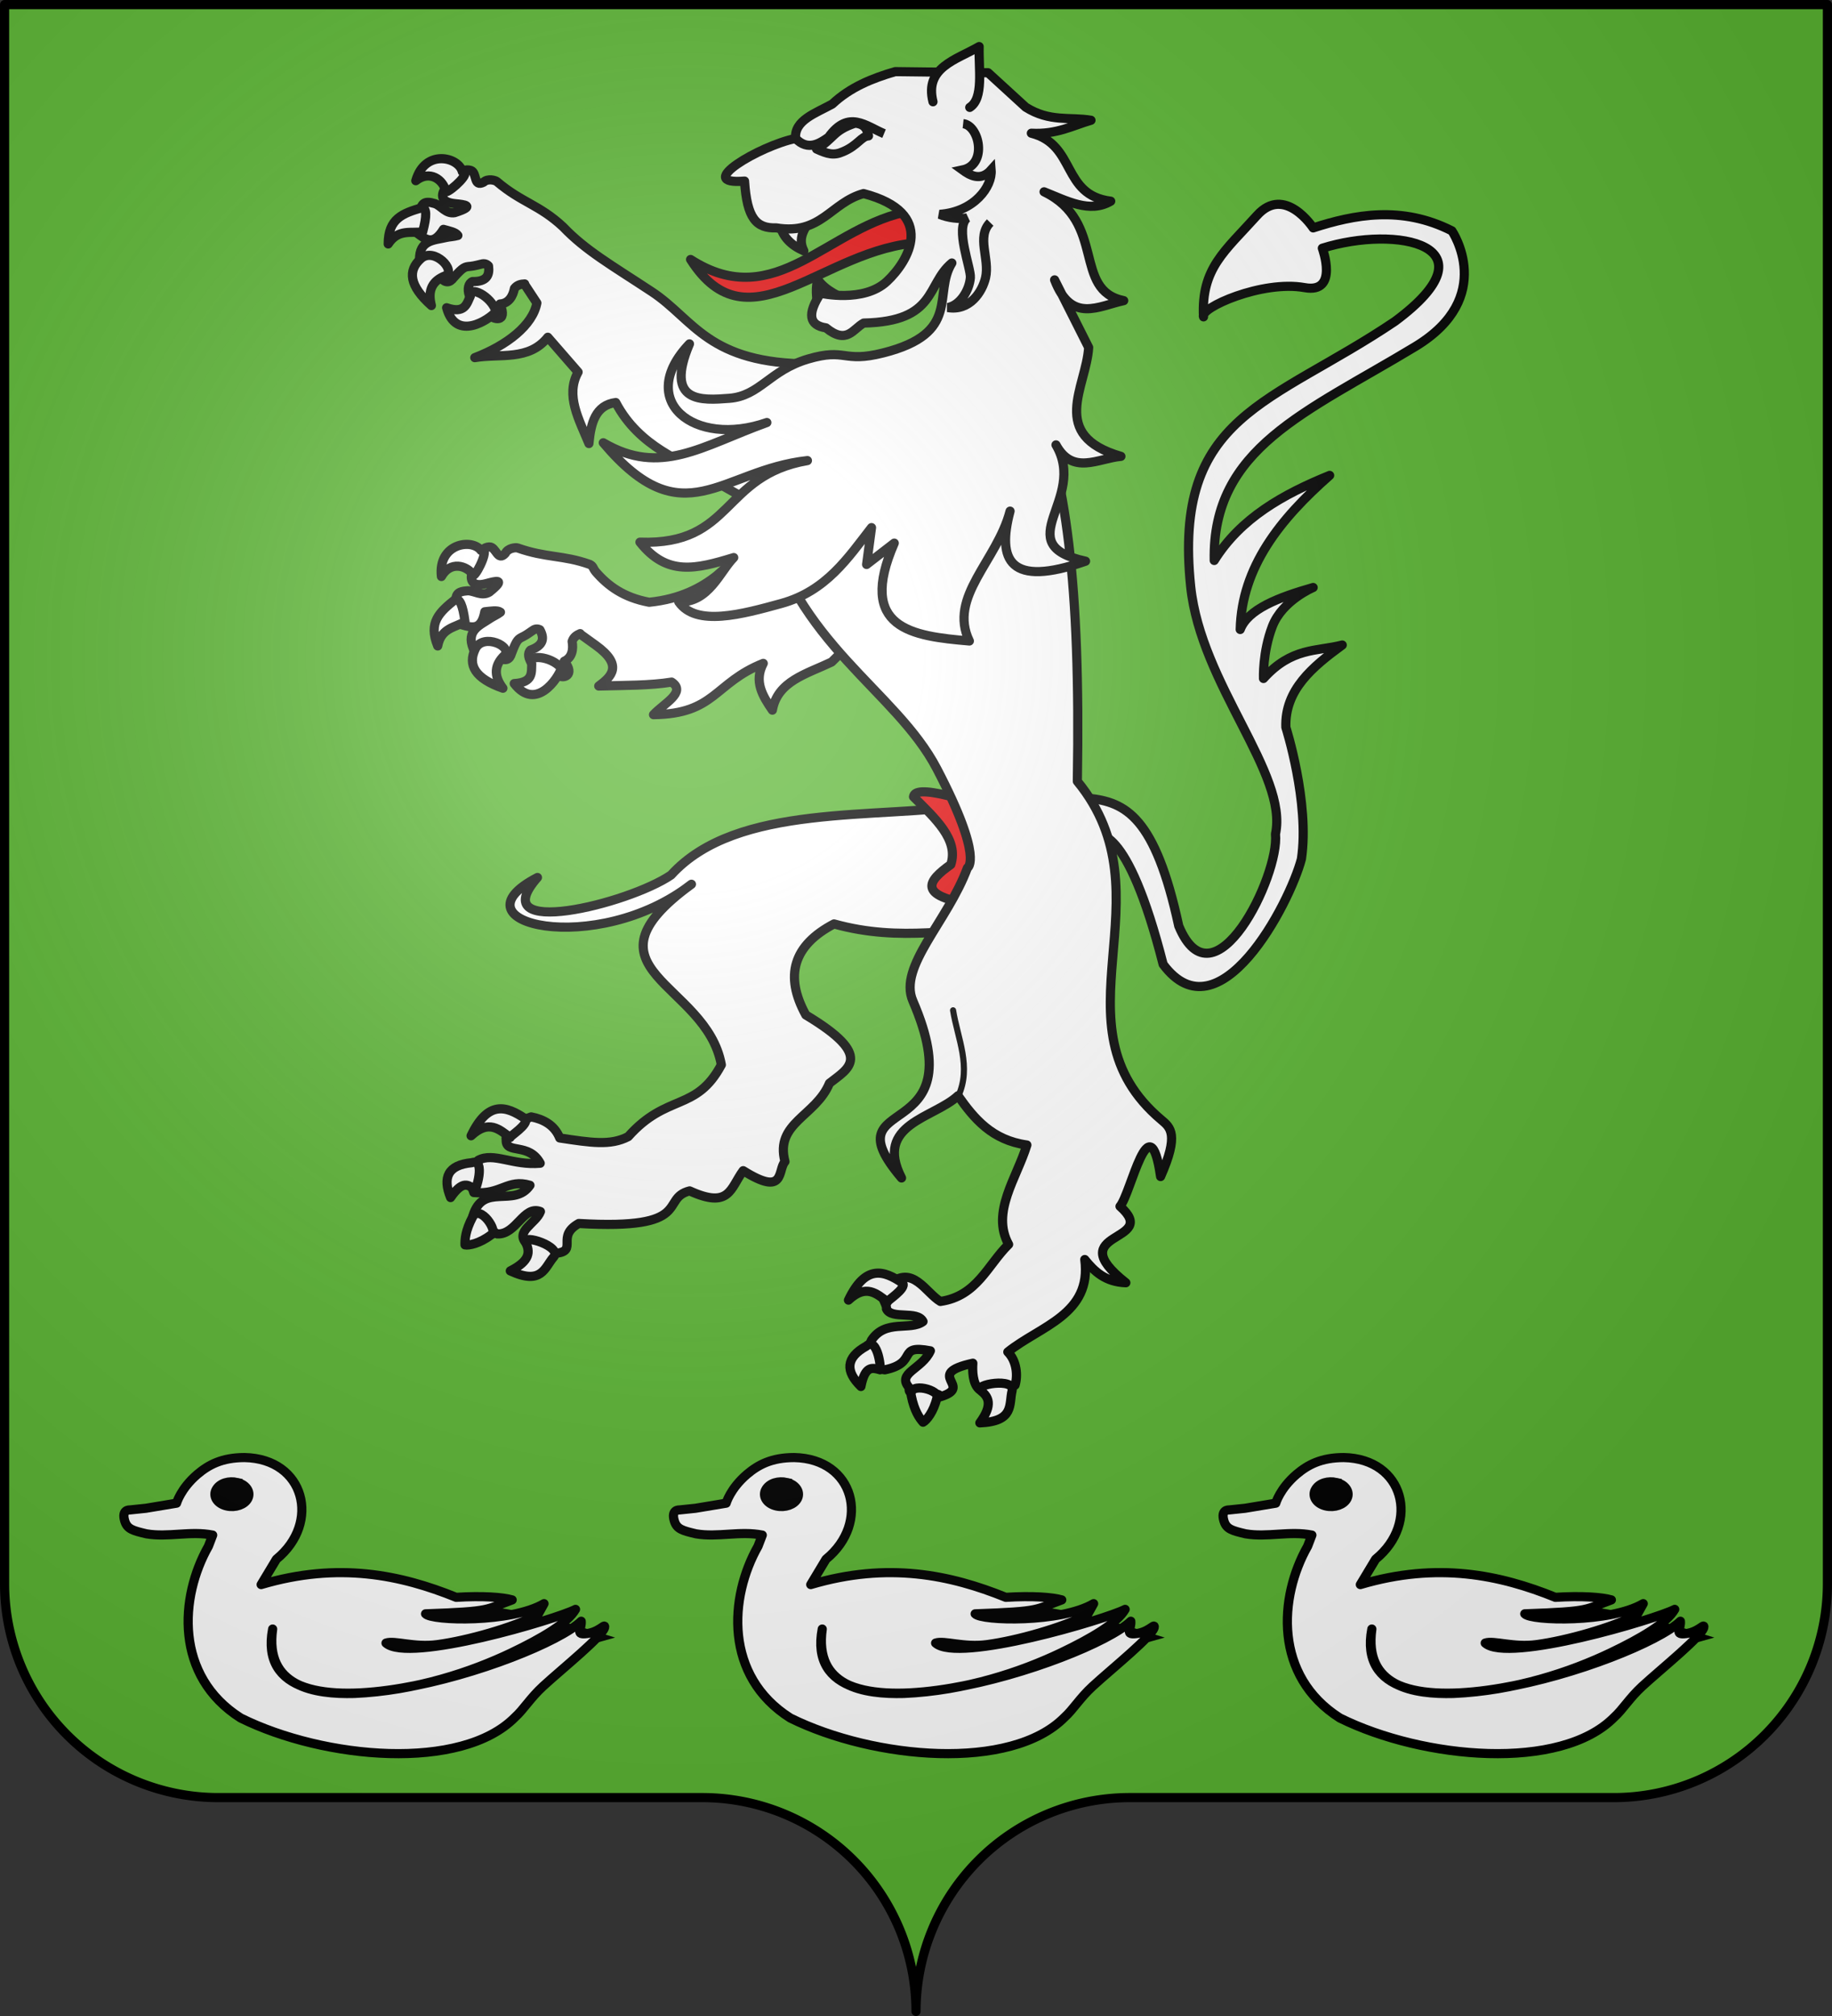
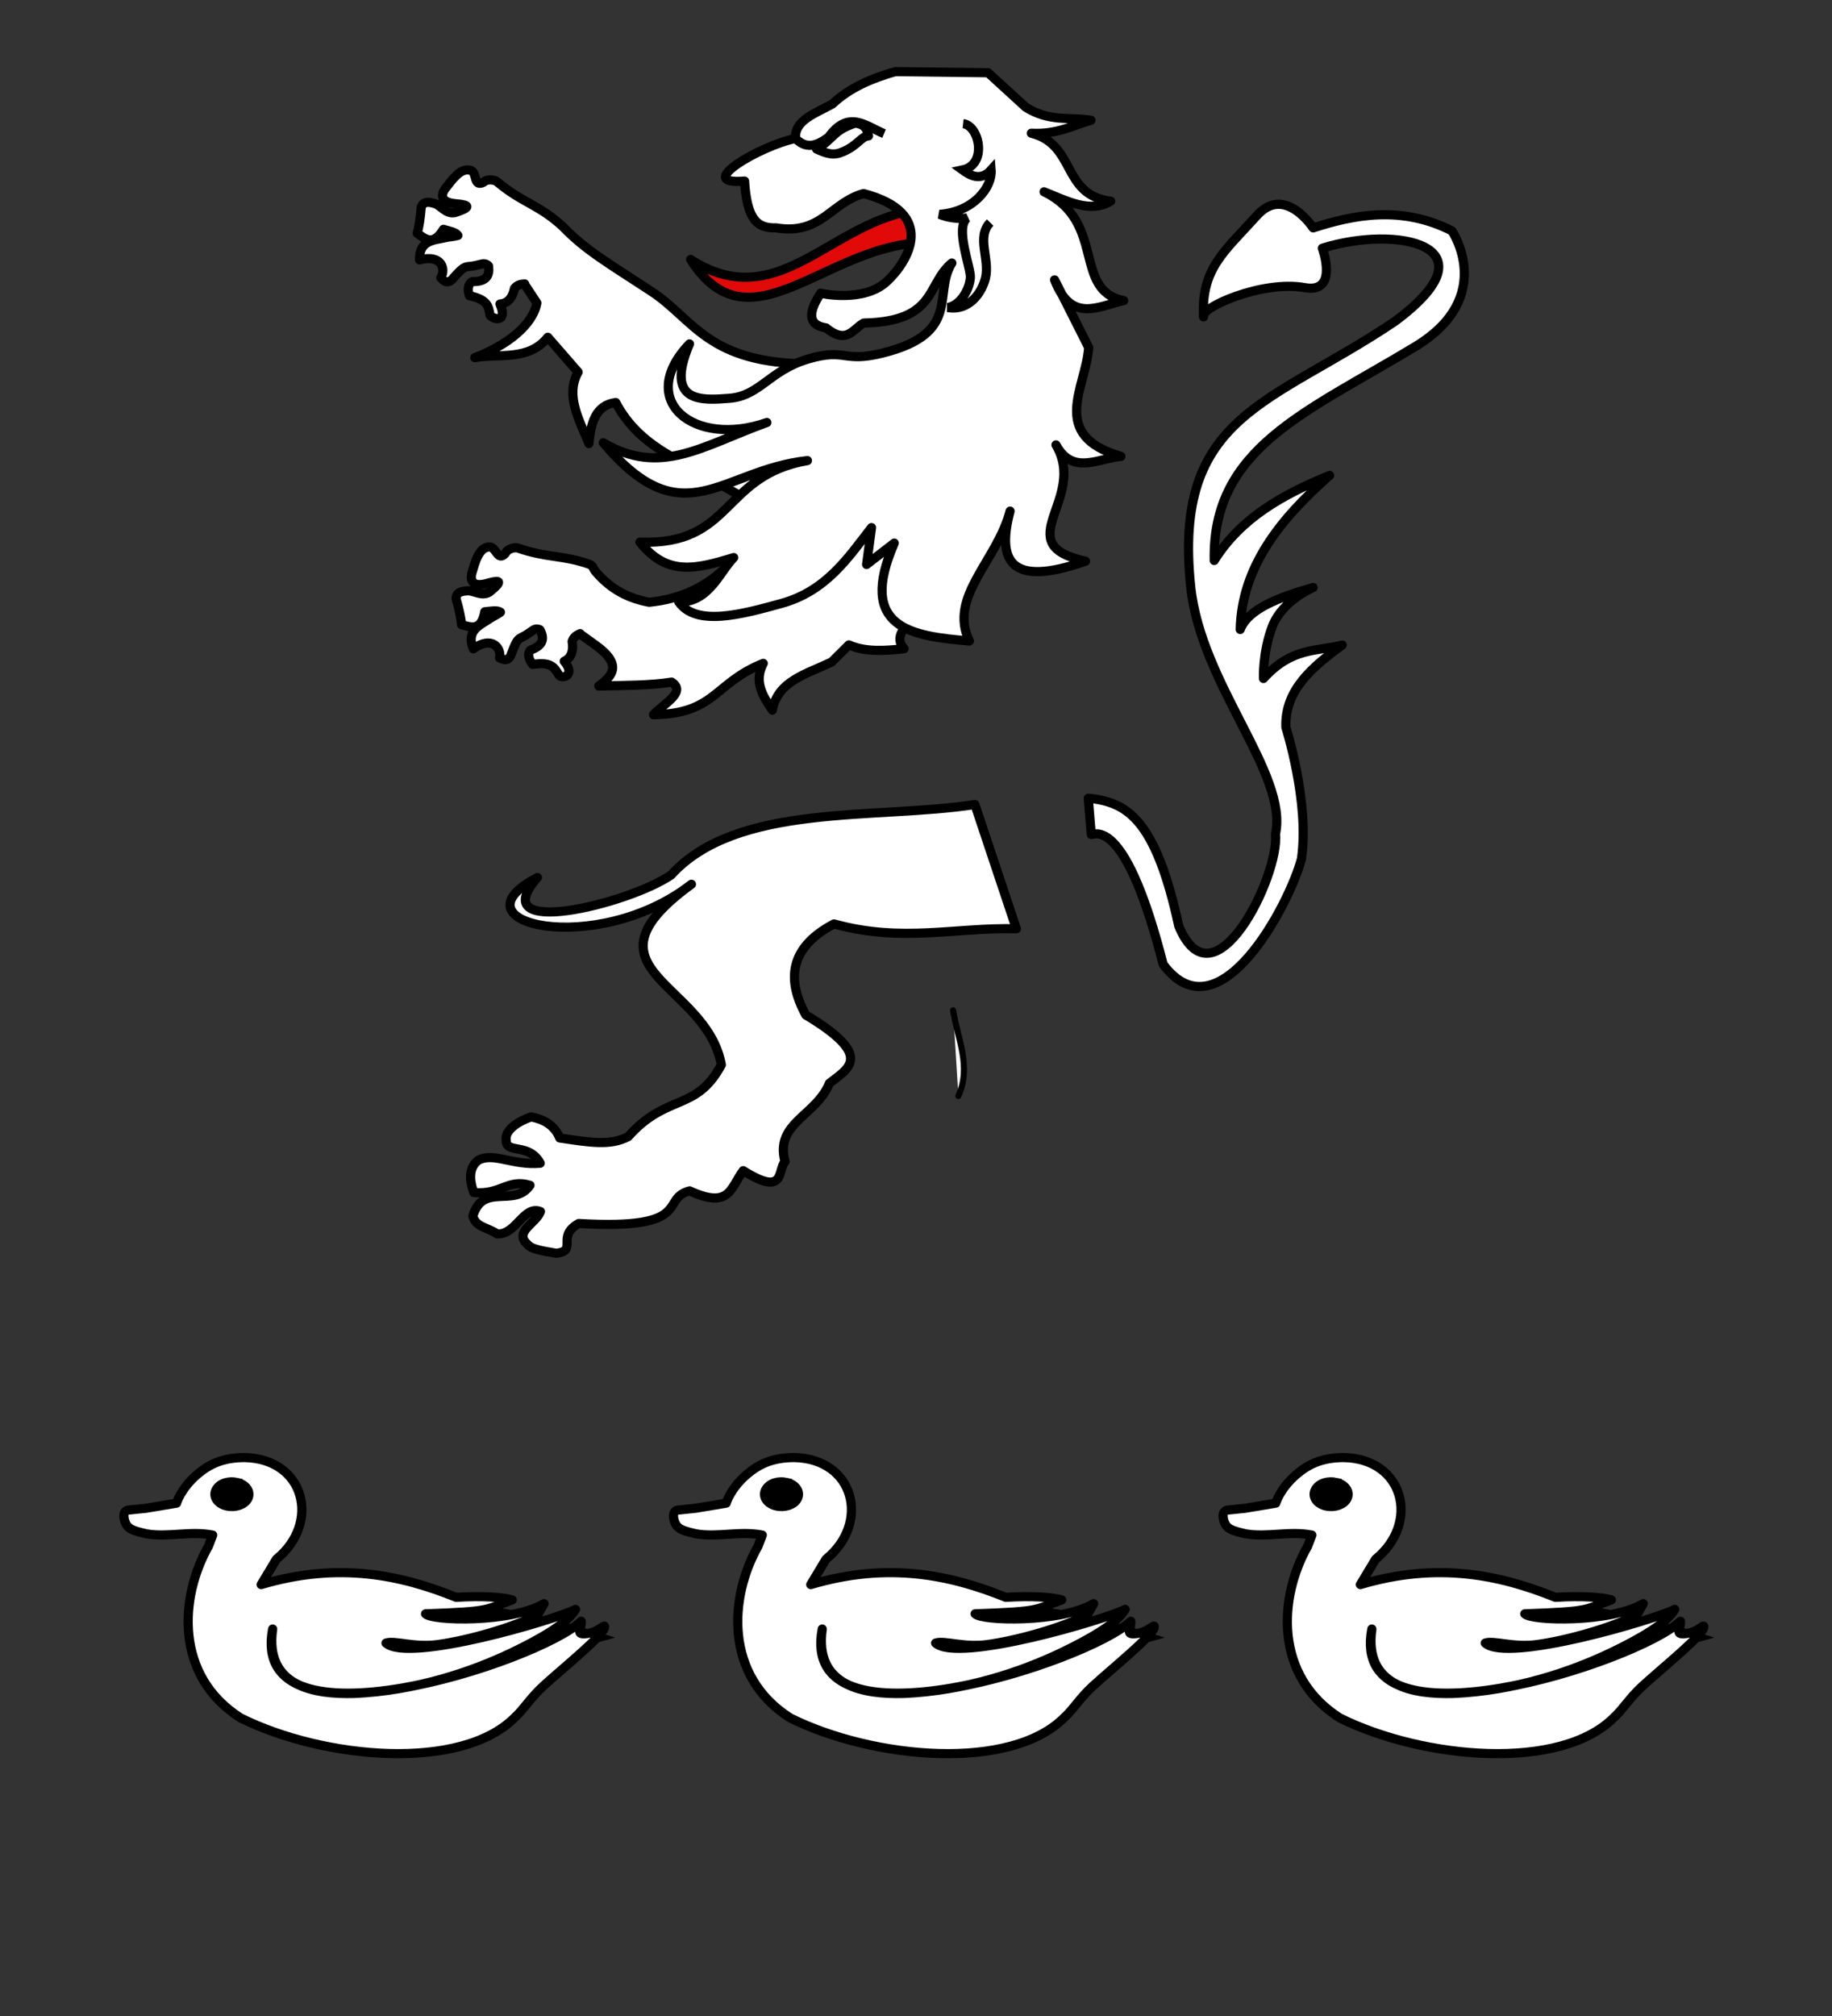
<svg xmlns="http://www.w3.org/2000/svg" xmlns:ns1="http://sodipodi.sourceforge.net/DTD/sodipodi-0.dtd" xmlns:ns2="http://www.inkscape.org/namespaces/inkscape" xmlns:xlink="http://www.w3.org/1999/xlink" width="600" height="660" viewBox="-300 -295 600 660" version="1.1" id="svg25" ns1:docname="blason-famille de roest d'alkemade-(belgique).svg" ns2:version="0.92.3 (2405546, 2018-03-11)">
  <rect x="-300" y="-295" width="600" height="660" fill="#333333" stroke="none" />
  <ns1:namedview pagecolor="#ffffff" bordercolor="#666666" borderopacity="1" objecttolerance="10" gridtolerance="10" guidetolerance="10" ns2:pageopacity="0" ns2:pageshadow="2" ns2:window-width="640" ns2:window-height="480" id="namedview27" showgrid="false" ns2:zoom="0.80004705" ns2:cx="146.19308" ns2:cy="318.77063" ns2:current-layer="layer3" />
  <defs id="defs13">
    <radialGradient id="Gradient1" gradientUnits="userSpaceOnUse" cy="-80" cx="-75" r="405">
      <stop stop-color="#fff" stop-opacity=".31" offset="0" id="stop2" />
      <stop stop-color="#fff" stop-opacity=".25" offset=".19" id="stop4" />
      <stop stop-color="#6b6b6b" stop-opacity=".125" offset=".6" id="stop6" />
      <stop stop-opacity=".125" offset="1" id="stop8" />
    </radialGradient>
    <clipPath id="shield_cut">
-       <path id="shield" d="M-298.5,-293.5 h597 v517 a70,70 0 0,1 -70,70 h-158.5 a70,70 0 0,0 -70,70 70,70 0 0,0 -70,-70 h-158.5 a70,70 0 0,1 -70,-70z" style="stroke-linecap:round;stroke-linejoin:round" />
-     </clipPath>
+       </clipPath>
  </defs>
  <g id="layer4" ns2:label="Fond écu" ns2:groupmode="layer" ns1:insensitive="true">
    <use xlink:href="#shield" id="use15" style="fill:#5ab532" x="0" y="0" width="100%" height="100%" />
  </g>
  <g id="layer3" ns2:label="Meubles" ns2:groupmode="layer">
    <g id="g3076" transform="matrix(1.181,0,0,1.181,-174.032,-280.94)" style="stroke-width:0.847">
      <g id="g3046-0" transform="matrix(0.626,0.118,-0.118,0.626,33.218,-34.482)" style="stroke:#000000;stroke-width:2.658;stroke-miterlimit:4;stroke-dasharray:none;stroke-opacity:1" />
      <path id="path2262-2" style="fill:#ffffff;fill-rule:evenodd;stroke:#000000;stroke-width:2.54;stroke-linecap:round;stroke-linejoin:round;stroke-miterlimit:4;stroke-dasharray:none;stroke-opacity:1" d="m 135.281,109.768 -43.188,37.875 c -4.178,3.321 -10.05,6.528 -18.719,7.406 -7.151,-1.331 -11.46,-4.57 -14.812,-8.438 -0.848,-1.025 -0.641,-1.562 -1.688,-2.062 -7.433,-2.642 -12.024,-1.747 -20,-4.562 -0.491,-0.173 -2.7,0.027 -3.375,1.469 -2.202,2.49 -2.534,-1.836 -4.469,-1.75 -3.022,0.134 -3.956,4.477 -4.812,7.156 -0.36,1.126 -0.68,4.274 4,3 2.45,-0.667 5.772,-1.588 0.812,2.375 -2.124,1.27 -4.199,-0.416 -6,-0.375 -1.358,0.113 -3.221,0.253 -3.219,2.219 0.932,3.184 1.392,5.526 1.531,7.188 2.88,0.821 5.453,1.669 6.438,-3.594 1.63,-0.148 3.475,-0.514 4.344,0.125 -0.949,0.723 -2.069,1.178 -2.812,1.688 -2.793,1.915 -6.855,3.313 -4.719,8.469 5.212,-3.737 7.858,-0.172 7.281,2.5 1.726,0.96 2.842,0.516 3.344,-1.312 1.466,-3.832 1.789,-3.882 3.219,-4.594 1.014,-0.505 1.87,-1.182 2.594,-1.656 0.735,-0.551 1.428,-0.527 2.031,-0.219 1.251,2.278 1.1,4.292 -2.594,5.625 -0.863,0.754 -0.691,2.445 0.594,3.969 5.275,-0.75 5.953,0.836 7.312,3.031 0.95,1.069 4.697,0.022 1.438,-3.906 2.28,-1.026 2.546,-3.424 2.188,-5.469 0.368,-1.198 1.238,-1.764 2.219,-2.188 l -0.031,0.094 4.344,3.125 c 7.676,5.522 4.448,8.659 0.844,11.312 6.957,-0.195 14.318,-0.125 20.219,-1.094 4.223,2.783 -2.241,5.987 -5.031,9.031 17.149,-0.192 16.798,-8.779 30.438,-14.219 -2.637,5.01 -0.191,9.013 2.531,12.969 1.415,-8.061 9.447,-10 16.438,-13.344 l 4.781,-4.75 c 4.479,2.014 9.847,1.658 15.312,1.062 -2.799,-3.054 -0.278,-6.316 4.594,-9.656 11.51,-11.437 10.502,-15.407 10.469,-29.781 z m 28.405,101.337 c -27.185,4.249 -65.932,-0.626 -84.245,19.547 -11.863,8.104 -52.202,17.96 -37.059,0.69 -24.705,12.813 16.436,22.359 42.703,1.871 -32.641,23.782 4.17,27.115 8.292,50.053 -6.994,13.102 -15.056,7.798 -25.83,19.908 -4.959,2.579 -10.384,1.666 -18.992,0.377 -1.423,-3.584 -4.561,-5.206 -7.912,-5.847 -3.452,1.142 -7.434,3.66 -6.931,6.501 -0.088,3.896 6.275,0.553 9.435,6.347 -7.609,0.676 -12.917,-3.096 -17.165,-0.832 -3.466,2.542 -1.828,7.443 -1.248,8.951 7.56,0.687 9.381,-3.86 15.575,-2.006 -4.36,6.352 -13.053,-0.89 -15.841,8.542 0.819,3.089 3.876,3.035 6.756,4.938 5.28,0.28 7.289,-8.015 11.986,-6.196 -1.186,3.266 -7.384,5.572 -3.683,9.001 1.26,1.596 4.669,1.922 8.095,2.566 6.088,-0.724 -0.221,-4.666 6.223,-8.267 32.191,1.88 22.343,-6.908 30.737,-9.035 11.167,5.096 11.256,-0.734 14.854,-5.604 11.795,7.385 9.473,-0.153 11.587,-2.512 -2.852,-10.783 8.539,-12.534 12.33,-21.714 5.133,-4.08 12.665,-7.429 -6.547,-18.93 -5.964,-10.839 -3.531,-19.301 7.818,-25.242 18.786,5.228 33.712,0.898 50.568,1.347 z M 16.848,40.329 c -0.738,0.923 -2.167,3.738 2.66,4.22 2.526,0.253 5.977,0.571 -0.07,2.5 -2.438,0.427 -3.772,-1.895 -5.469,-2.5 -1.309,-0.379 -3.112,-0.899 -3.812,0.938 -0.267,3.307 -0.662,5.648 -1.125,7.25 2.397,1.796 4.482,3.501 7.281,-1.062 1.576,0.444 3.417,0.78 4,1.688 -1.145,0.336 -2.342,0.352 -3.219,0.562 -3.293,0.79 -7.56,0.64 -7.406,6.219 6.203,-1.629 7.369,2.648 5.875,4.938 1.269,1.513 2.472,1.497 3.594,-0.031 2.738,-3.056 3.066,-2.971 4.656,-3.125 1.127,-0.109 2.186,-0.441 3.031,-0.625 0.884,-0.252 1.515,0.028 1.969,0.531 0.354,2.575 -0.511,4.387 -4.438,4.312 -1.075,0.396 -1.531,2.024 -0.875,3.906 5.195,1.184 5.264,2.933 5.75,5.469 0.609,0.956 5.07,2.403 2.75,-3.156 2.496,-0.144 3.604,-2.274 4,-4.312 0.772,-0.988 1.777,-1.205 2.844,-1.25 l -0.062,0.062 3.438,5.219 c -1.146,6.169 -8.274,11.741 -17.219,15.156 6.957,-1.2 14.981,0.966 20.25,-5.656 l 8.406,9.656 c -3.596,6.474 0.271,13.158 3,19.813 0.52,-5.707 1.833,-10.645 7.438,-11.375 6.599,12.619 19.044,16.158 23.656,19.719 l 22.781,12.844 7.875,-43.25 c -28.793,3.4e-4 -32.51,-12.249 -44.312,-20.031 -11.333,-7.472 -18.389,-11.454 -24.6,-17.969 -6.654,-6.199 -11.466,-6.693 -18.369,-12.562 -0.397,-0.337 -2.509,-0.951 -3.654,0.155 -2.946,1.539 -1.733,-2.63 -3.571,-3.241 -2.87,-0.955 -5.295,2.794 -7.052,4.991 z M 195.961,219.425 c 1.699,-0.273 9.825,-3.612 19.933,35.985 15.456,20.814 35.083,-16.783 38.353,-29.211 2.311,-15.663 -4.32,-36.49 -4.32,-36.49 -0.346,-10.389 7.355,-16.744 15.637,-22.808 -7.159,1.833 -14.024,0.605 -21.841,9.273 0,0 -0.303,-7.269 2.473,-14.473 2.776,-7.204 11.3,-10.747 11.3,-10.747 -9.748,2.777 -18.112,6.061 -20.226,11.639 0.398,-17.333 11.069,-30.626 24.802,-42.715 -12.916,5.246 -24.68,11.833 -32.01,23.582 -0.631,-31.225 25.538,-41.021 55.747,-59.286 22.672,-13.708 10.174,-32.081 10.174,-32.081 -14.003,-7.118 -27.227,-4.456 -38.482,-0.821 0,0 -7.852,-12.042 -15.576,-3.454 -8.958,9.96 -15.501,14.631 -14.834,28.111 -1.196,-2.433 16.206,-10.235 28.059,-8.1 9.542,1.718 4.895,-10.925 4.895,-10.925 20.608,-6.492 48.698,-0.883 20.128,20.283 -34.314,23.139 -61.66,25.688 -56.634,73.543 2.855,27.18 27.102,51.835 23.509,68.573 1.184,11.476 -17.112,48.926 -26.827,25.462 -6.536,-30.225 -14.709,-34.339 -25.086,-35.396 z" ns2:connector-curvature="0" />
-       <path ns2:connector-curvature="0" d="m 146.67,208.968 c 5.992,5.984 12.607,11.9 10.338,18.789 -6.27,4.465 -9.684,8.666 6.254,11.086 l 6.13,-15.707 -12.507,-14.318 c -7.313,-1.828 -10.024,-1.445 -10.215,0.15 z" style="fill:#e20909;fill-rule:evenodd;stroke:#000000;stroke-width:2.54;stroke-linecap:round;stroke-linejoin:round;stroke-miterlimit:4;stroke-dasharray:none;stroke-opacity:1" id="path3526-29" />
-       <path ns2:connector-curvature="0" d="m 105.08,130.166 c 8.983,36.751 36.574,49.054 48.078,71.062 13.143,25.143 8.458,27.455 8.458,27.455 -5.489,14.828 -19.22,27.384 -15.144,36.83 17.797,41.239 -23.724,24.827 -3.122,49.123 -7.67,-15.021 8.919,-16.506 15.667,-22.801 4.48,6.391 9.438,12.315 19.093,13.663 -2.84,9.227 -9.985,18.616 -5.066,27.553 -5.846,5.722 -8.742,14.332 -18.919,15.814 -4.033,-2.362 -7.782,-10.445 -14.227,-4.656 -4.154,1.821 -0.456,5.031 -0.737,6.706 1.38,3.058 8.593,0.366 10.149,3.508 -3.508,2.649 -10.431,-0.72 -14.306,5.198 -1.662,3.134 0.176,7.929 3.699,8.203 9.53,-1.976 3.045,-7.118 12.647,-5.269 -2.279,5.123 -9.534,6.141 -5.833,10.262 -0.97,3.609 8.373,0.32 8.594,2.475 9.606,-2.92 -4.989,-6.2 9.014,-9.311 -0.141,2.041 -0.072,5.591 1.683,7.183 2.937,0.6 7.19,0.74 10.035,-1.113 0.776,-2.634 0.473,-6.669 -2.023,-9.181 8.943,-7.203 23.378,-10.386 21.343,-25.627 2.672,3.344 5.76,6.244 11.39,6.436 -18.542,-14.638 9.921,-10.921 -1.616,-21.176 3.084,-3.608 8.193,-29.368 11.255,-8.261 5.179,-11.711 2.714,-13.61 0.24,-15.691 -31.221,-26.264 2.916,-61.905 -23.326,-93.875 0.926,-55.377 -3.171,-84.205 -12.291,-108.009 z" style="fill:#ffffff;fill-rule:evenodd;stroke:#000000;stroke-width:2.54;stroke-linecap:round;stroke-linejoin:round;stroke-miterlimit:4;stroke-dasharray:none;stroke-opacity:1" id="path3453-25" ns1:nodetypes="cscscccccccccccccccccccccsccc" />
      <path ns2:connector-curvature="0" d="m 159.11,291.901 c 3.679,-8.069 -0.188,-15.856 -1.47,-23.74" style="fill:#ffffff;fill-rule:evenodd;stroke:#000000;stroke-width:1.693;stroke-linecap:round;stroke-linejoin:round;stroke-miterlimit:4;stroke-dasharray:none;stroke-opacity:1" id="path3518-7" />
      <g id="g3066" style="stroke-width:0.847">
        <path ns2:connector-curvature="0" id="path3447-39" style="fill:#e20909;fill-opacity:1;fill-rule:evenodd;stroke:#000000;stroke-width:2.54;stroke-linecap:round;stroke-linejoin:round;stroke-miterlimit:4;stroke-dasharray:none;stroke-opacity:1" d="m 146.107,46.543 c -23.128,3.951 -37.483,28.775 -61.261,13.48 16.125,25.425 36.795,-3.27 63.807,-4.679 z" />
-         <path id="path2474-3" style="fill:#ffffff;fill-rule:evenodd;stroke:#000000;stroke-width:2.54;stroke-linecap:round;stroke-linejoin:round;stroke-miterlimit:4;stroke-dasharray:none;stroke-opacity:1" d="m 109.599,50.342 c 0.774,3.401 3.109,5.756 6.661,7.293 -2.132,-4.152 1.056,-7.063 2.837,-10.303 m 1.027,26.709 c -0.028,-2.819 -0.847,-4.675 -0.054,-8.493 2.417,3.386 6.051,4.469 9.179,6.51 m 44.755,301.581 c 0.916,-3.753 -10.86,-1.745 -8.706,-0.063 2.154,1.682 3.497,3.838 -0.235,8.952 9.658,-0.407 8.025,-5.136 8.941,-8.89 z m -20.837,1.939 c 0.617,-0.991 -1.36,-2.168 -3.393,-2.581 -2.033,-0.413 -4.122,-0.063 -3.729,1.997 0.86,4.292 2.324,6.263 3.272,7.35 0.921,-0.479 2.902,-2.804 3.851,-6.767 z m -15.87,-7.8 c 0.569,0.731 -0.478,-9.422 -3.695,-6.529 -5.831,3.231 -5.809,7.011 -1.516,11.194 1.142,-5.87 3.185,-5.208 5.211,-4.665 z m 2.165,-18.798 c -0.372,-0.2 5.295,-3.651 4.214,-5.177 -5.285,-3.616 -10.338,-5.18 -15.049,4.695 4.899,-4.559 7.804,-1.805 10.836,0.482 z M 26.719,140.671 c 2.558,-1.145 -0.785,6.096 -2.043,6.913 -1.978,-2.909 -6.528,-3.955 -8.929,0.322 -1.028,-9.164 8.473,-10.625 10.972,-7.235 z m -7.098,13.574 c 1.196,-0.244 2.061,1.574 2.662,6.124 -2.573,1.698 -6.596,1.669 -7.559,6.789 -2.691,-6.526 0.498,-9.395 4.898,-12.913 z m 29.39,19.082 c -2.882,-3.537 -9.836,-3.88 -8.213,-1.207 -0.124,2.325 0.504,5.152 -4.855,5.466 5.981,7.791 12.213,-1.468 13.068,-4.259 z m -15.83,-3.509 c 2.543,-2.459 -5.842,-6.352 -8.024,-1.865 -2.182,4.487 -0.104,8.213 7.649,10.928 -2.796,-3.7 -2.168,-6.604 0.375,-9.063 z M 10.437,45.648 c 1.199,0.23 1.306,2.24 0.128,6.676 -3.026,0.59 -6.735,-0.969 -9.576,3.397 -0.002,-7.059 4.039,-8.497 9.448,-10.074 z m 11.109,-9.968 c 2.801,-0.084 -3.048,5.337 -4.522,5.614 -0.72,-3.443 -4.529,-6.143 -8.378,-3.104 2.541,-8.864 11.882,-6.596 12.901,-2.509 z M 46.861,336.558 c 2.526,-2.923 -8.871,-6.503 -7.72,-4.023 1.151,2.479 1.363,5.01 -4.289,7.861 8.782,4.039 9.484,-0.914 12.01,-3.838 z M 30.899,74.447 c -1.317,-4.368 -7.616,-7.335 -7.134,-4.245 -1,2.102 -1.497,4.955 -6.571,3.204 2.562,9.482 11.851,3.295 13.705,1.04 z m -14.129,-9.887 c 3.288,-1.304 -2.982,-8.099 -6.708,-4.782 -3.727,3.317 -3.225,7.554 2.909,13.018 -1.175,-4.486 0.511,-6.932 3.8,-8.237 z M 29.558,330.382 c 1.105,-0.378 0.318,-2.539 -0.996,-4.145 -1.313,-1.606 -3.152,-2.656 -4.152,-0.812 -2.048,3.868 -2.161,6.321 -2.116,7.762 1.016,0.211 4.022,-0.336 7.263,-2.805 z m -4.624,-12.514 c 0.23,0.897 3.32,-8.831 -0.785,-7.461 -6.635,0.637 -8.124,4.113 -5.855,9.66 3.389,-4.927 4.998,-3.505 6.639,-2.199 z m 9.874,-14.445 c -0.372,-0.2 5.295,-3.651 4.214,-5.177 -5.285,-3.616 -10.338,-5.18 -15.049,4.695 4.899,-4.559 7.804,-1.805 10.836,0.482 z" ns2:connector-curvature="0" />
        <path ns2:connector-curvature="0" id="path2462-9" style="fill:#ffffff;fill-rule:evenodd;stroke:#000000;stroke-width:2.54;stroke-linecap:round;stroke-linejoin:round;stroke-miterlimit:4;stroke-dasharray:none;stroke-opacity:1" d="m 135.024,134.354 -1.363,10.218 7.672,-5.92 c -10.341,23.734 4.852,25.765 20.827,27.131 -5.951,-12.276 7.684,-22.174 11.288,-36 -3.616,13.638 -0.208,21.301 20.933,13.878 -21.802,-4.773 0.703,-17.093 -8.2,-32.237 4.614,8.49 11.703,3.737 18.009,3.174 -20.154,-5.853 -9.602,-19.232 -8.949,-30.185 L 185.794,65.676 c 4.65,12.152 12.2,7.239 19.168,5.757 -14.277,-2.879 -4.75,-21.803 -22.084,-30.165 6.306,2.506 12.7,6.012 18.482,2.598 -13.717,-1.713 -9.474,-15.645 -22.012,-18.841 7.072,0.386 11.333,-2.084 16.539,-3.594 -5.989,-0.994 -11.423,0.568 -18.108,-3.625 L 167.344,8.262 141.596,7.951 c -6.388,1.852 -12.471,4.318 -17.456,8.991 -4.642,2.565 -10.59,4.491 -10.171,9.534 -9.901,2.016 -28.602,13.04 -14.154,11.817 0.672,10.328 3.24,13.151 8.792,12.973 12.461,2.055 15.081,-7.002 24.211,-9.514 20.543,5.398 12.439,18.792 6.484,24.342 -6.472,6.032 -18.397,3.289 -18.397,3.289 -3.739,5.695 -3.243,8.895 1.489,9.599 5.812,4.741 7.493,0.272 10.461,-1.329 20.389,-0.443 17.263,-10.7 24.451,-16.654 -5.337,8.595 2.799,19.422 -19.068,24.934 -11.292,2.851 -10.17,-1.452 -20.834,1.693 -10.664,3.144 -13.344,10.239 -21.822,10.885 -7.579,0.578 -18.054,1.443 -11.042,-15.083 -15.056,15.732 1.273,28.857 21.459,21.796 -18.139,6.544 -29.391,14.98 -45.366,5.607 22.344,26.493 32.523,7.58 56.617,4.942 -23.874,4.114 -20.456,23.557 -46.447,22.615 7.493,9.477 15.502,7.476 26.012,4.269 -3.853,3.883 -6.904,12.545 -15.246,12.291 4.816,6.932 17.511,3.451 28.462,0.43 12.459,-3.438 18.485,-12.666 24.994,-21.024 z" />
-         <path ns2:connector-curvature="0" id="path2472-67" style="fill:#ffffff;fill-rule:evenodd;stroke:#000000;stroke-width:2.54;stroke-linecap:round;stroke-linejoin:round;stroke-miterlimit:4;stroke-dasharray:none;stroke-opacity:1" d="M 152.071,16.306 C 149.671,6.785 158.489,4.701 164.871,1.003 c -0.173,6.329 1.334,14.364 -2.605,16.867" />
        <path ns2:connector-curvature="0" id="path3451-9" style="fill:#ffffff;fill-opacity:1;fill-rule:evenodd;stroke:#000000;stroke-width:2.54;stroke-linecap:round;stroke-linejoin:round;stroke-miterlimit:4;stroke-dasharray:none;stroke-opacity:1" d="m 119.777,29.402 c 3.053,1.417 4.841,1.873 7.341,0.743 4.083,-1.7 5.085,-4.306 7.073,-4.377 -0.366,-1.68 -0.899,-3.264 -3.724,-3.534 -6.285,2.102 -5.749,4.265 -10.689,7.168 z" />
        <path id="path3613" style="fill:none;stroke:#000000;stroke-width:2.54;stroke-linecap:butt;stroke-linejoin:miter;stroke-miterlimit:4;stroke-dasharray:none;stroke-opacity:1" d="m 160.43,22.381 c 4.493,0.476 6.859,11.351 -0.175,12.83 1.93,1.404 4.988,3.31 7.942,0 0.374,4.556 -4.615,11.584 -14.272,12.306 2.196,0.961 5.627,1.396 7.639,0.96 -3.501,2.679 1.084,13.979 0.873,16.582 -0.288,3.554 -2.889,7.723 -6.284,8.291 6.086,1.041 9.576,-4.334 10.492,-8.261 1.224,-5.24 -2.617,-11.344 1.29,-15.304 m -53.968,-23.309 c 3.462,3.625 6.798,1.27 9.126,-0.324 5.537,-7.741 10.401,-3.071 15.406,-1.009" ns2:connector-curvature="0" ns1:nodetypes="cccccccccccc" />
      </g>
    </g>
    <g transform="matrix(0.274,0,0,0.273,854.332,544.077)" id="g4019" style="display:inline;stroke-width:3.583">
      <path style="color:#000000;display:inline;overflow:visible;visibility:visible;fill:#ff0000;fill-opacity:1;stroke:#000000;stroke-width:14.219;stroke-linecap:butt;stroke-linejoin:miter;stroke-miterlimit:4;stroke-dasharray:none;stroke-dashoffset:0;stroke-opacity:1;marker:none;enable-background:accumulate" d="m -3763.901,-1139.593 -25.237,109.887 286.548,-80.444 c -237.613,-74.438 -195.953,11.143 -261.311,-29.444 z" id="path4017" ns2:connector-curvature="0" ns1:nodetypes="cccc" />
      <g transform="matrix(1.323,0,0,1.323,1258.188,-100.756)" id="g4189" style="stroke-width:3.583">
        <path ns2:connector-curvature="0" style="fill:#ffffff;fill-opacity:1;fill-rule:evenodd;stroke:#000000;stroke-width:8.292;stroke-linecap:round;stroke-linejoin:round;stroke-miterlimit:4;stroke-dasharray:none;stroke-opacity:1" d="m -3957.066,-910.646 c -15.189,13.082 -18.766,26.163 -18.766,26.163 l -27.721,4.62 -14.686,1.53 c 0,0 -7.671,-0.609 -4.381,10.064 2.271,7.368 7.428,8.671 19.519,11.55 19.541,3.397 39.91,-2.842 59.899,1.164 l -3.823,10.052 c -26.057,46.056 -30.803,117.653 29.161,155.767 75.535,37.492 199.337,48.554 247.759,-0.694 7.838,-7.082 13.745,-17.317 25.317,-28.019 17.166,-15.876 56.086,-47.122 55.746,-54.107 -0.133,-2.746 -5.855,5.741 -18.028,6.462 -8.224,0.487 -2.568,-4.492 -3.195,-11.385 -38.68,36.894 -300.725,122.364 -278.769,7.073 -7.385,52.348 38.007,59.333 73.688,58.408 55.566,-2.426 105.973,-19.569 142.084,-36.89 27.503,-13.192 50.996,-27.121 57.879,-39.347 -17.262,8.974 -151.022,48.972 -171.222,30.543 7.749,-2.669 25.435,4.228 46.345,1.411 27.452,-3.698 67.312,-15.138 90.69,-26.749 l 5.73,-10.386 c -29.776,17.558 -101.436,15.733 -107.041,9.222 61.073,-2.147 53.493,-3.666 78.254,-12.624 -8.564,-2.473 -26.693,-3.815 -50.587,-2.328 -50.1,-20.354 -106.409,-32.312 -176.205,-11.55 l 13.788,-23.011 c 40.325,-32.993 25.646,-91.095 -28.741,-92.132 -20.602,0.04 -32.543,6.596 -42.694,15.194 z" id="path21037" ns1:nodetypes="ccccscccccscscccsccsccccccccc" />
        <path ns1:nodetypes="ccccc" ns2:connector-curvature="0" style="fill:#000000;fill-opacity:1;fill-rule:evenodd;stroke:#000000;stroke-width:10.75;stroke-linecap:butt;stroke-linejoin:miter;stroke-miterlimit:4;stroke-dasharray:none;stroke-opacity:1" d="m -3921.536,-902.113 c 7.417,1.702 11.541,7.383 9.133,12.624 -2.406,5.236 -10.404,8.048 -17.817,6.357 -7.417,-1.702 -11.452,-7.294 -9.043,-12.535 3.089,-6.212 11.237,-7.902 17.728,-6.447 z" id="path20054" />
      </g>
    </g>
    <use x="0" y="0" xlink:href="#g4019" id="use1073" transform="translate(180)" width="100%" height="100%" />
    <use x="0" y="0" xlink:href="#use1073" id="use1075" transform="translate(180)" width="100%" height="100%" />
  </g>
  <g id="layer2" ns2:label="Reflet final" ns2:groupmode="layer" ns1:insensitive="true">
    <use xlink:href="#shield" fill="url(#Gradient1)" id="use19" />
  </g>
  <g id="layer1" ns2:label="Contour final" ns2:groupmode="layer" ns1:insensitive="true">
    <use xlink:href="#shield" style="fill:none;stroke:#000;stroke-width:3" id="use22" />
  </g>
</svg>